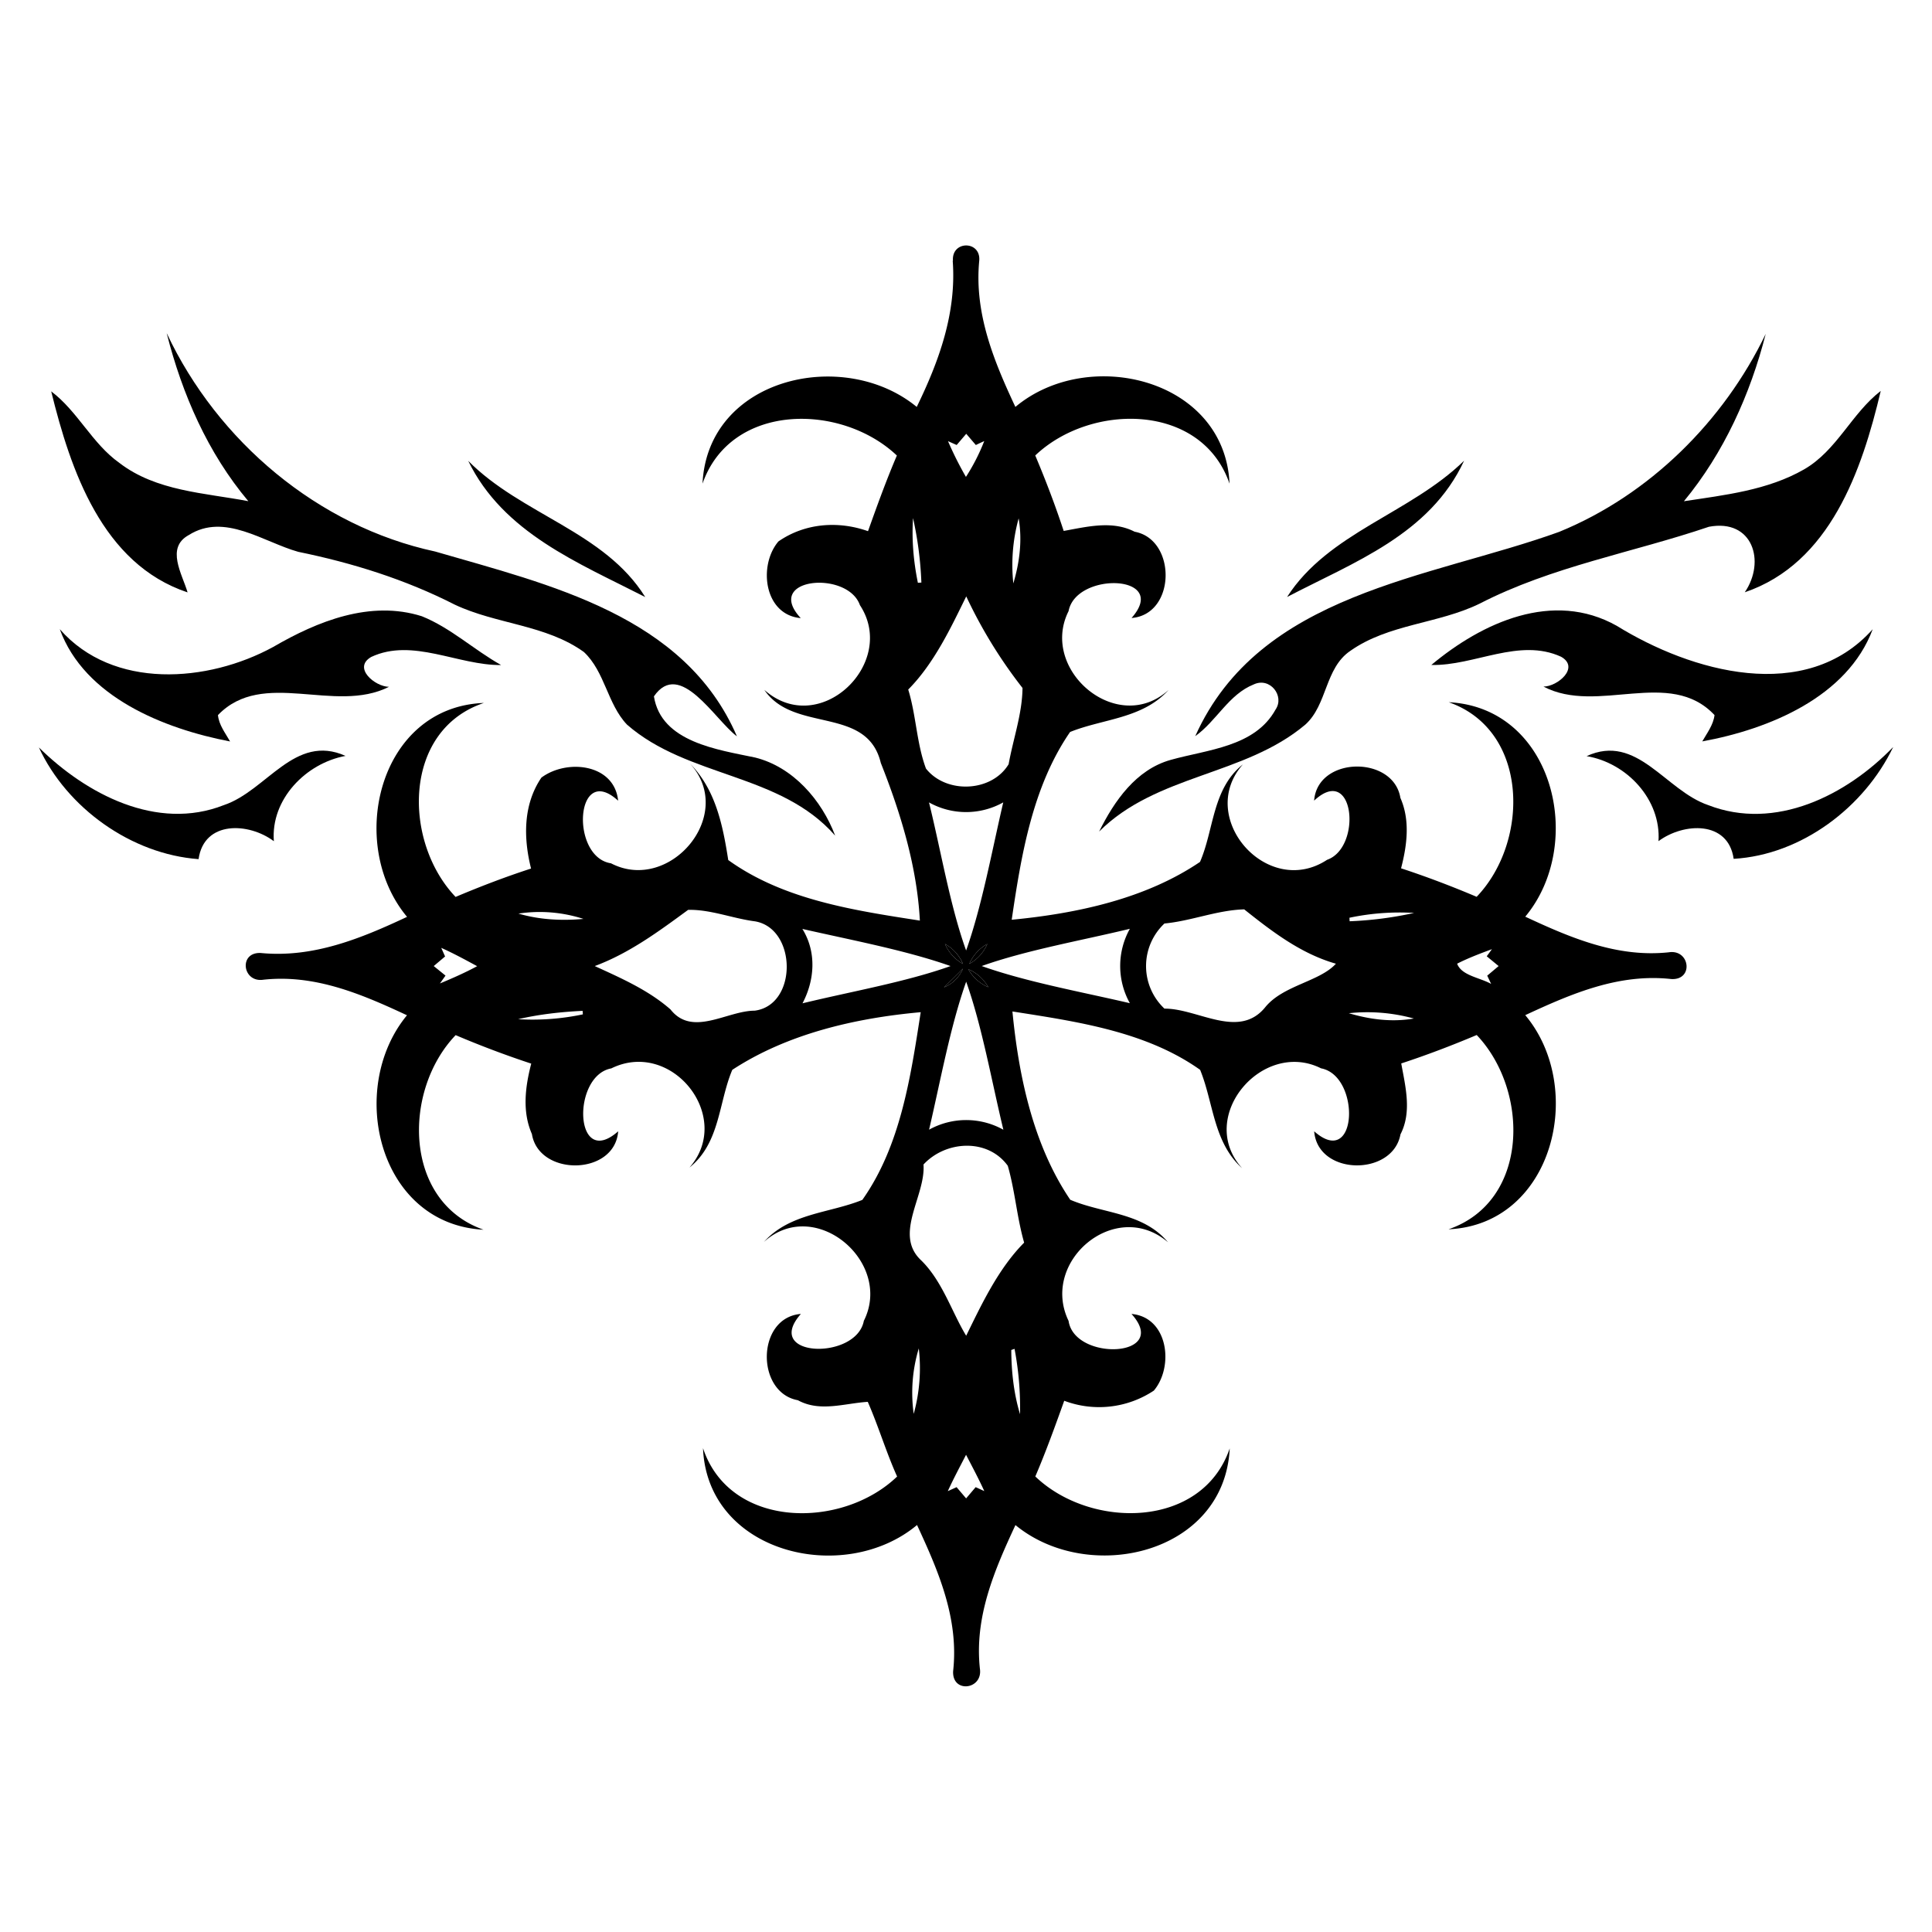
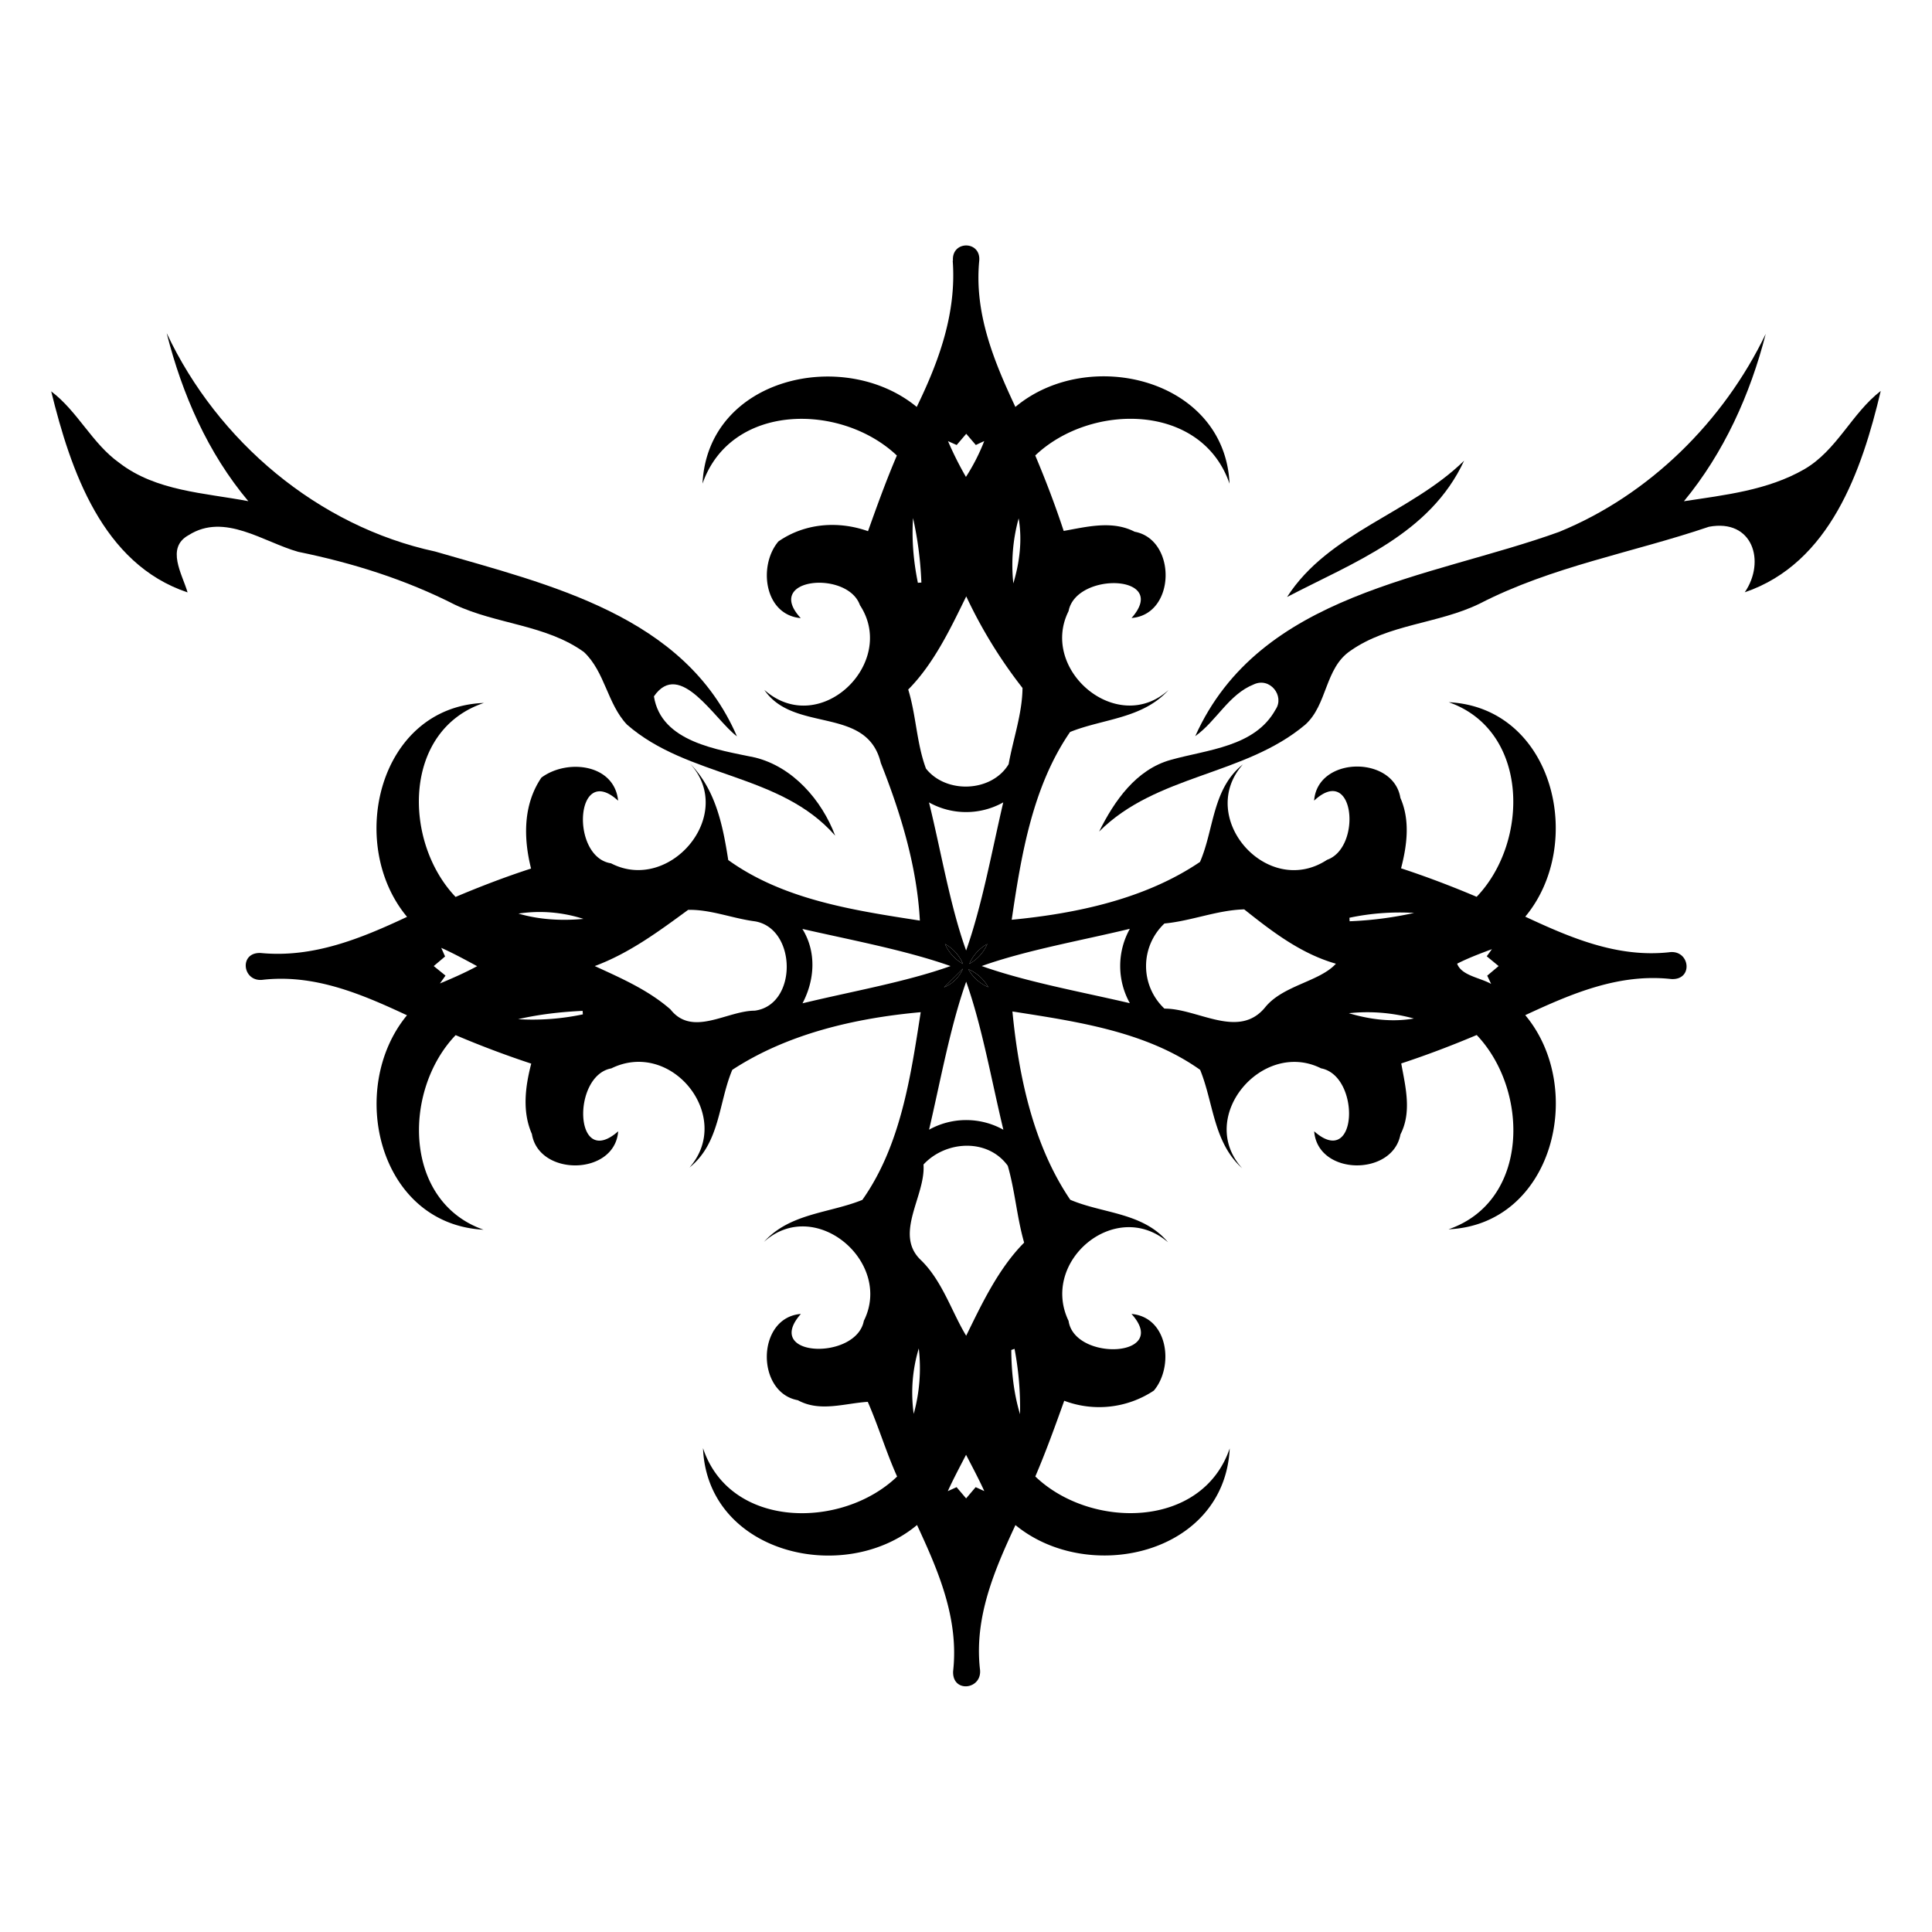
<svg xmlns="http://www.w3.org/2000/svg" t="1759811842773" class="icon" viewBox="0 0 1024 1024" version="1.1" p-id="8461" width="128" height="128">
  <path d="M500.864 500.32c4.288 2.336 7.584 6.08 9.536 10.56a22.016 22.016 0 0 1-9.536-10.56zM513.76 510.88a21.888 21.888 0 0 1 9.536-10.56 22.016 22.016 0 0 1-9.536 10.56zM500.352 523.328c3.36-3.296 6.72-6.592 10.048-9.952a18.464 18.464 0 0 1-10.048 9.952zM513.248 513.696c4.48 1.952 8.192 5.248 10.56 9.536a21.888 21.888 0 0 1-10.56-9.536z" p-id="8462" />
  <path d="M505.088 138.176c-0.8-10.816 14.944-10.752 13.92 0.096-2.656 27.744 7.712 52.992 19.168 77.408 38.72-32.448 111.008-14.848 113.504 40.672-14.784-42.976-73.536-42.944-102.976-14.944 5.536 13.12 10.624 26.464 15.072 40 12.384-2.208 25.728-5.696 37.6 0.416 22.336 4.096 21.984 43.872-1.632 45.728 20.448-23.104-29.376-24.8-33.376-3.648-15.616 31.136 25.856 66.368 52.96 41.824-13.792 15.264-34.656 15.168-52.16 22.24-19.936 28.96-25.92 65.376-30.944 99.52 34.368-3.296 70.88-11.04 99.808-30.656 7.488-17.248 6.432-38.72 22.72-51.68-24.928 28.128 12.96 71.392 44.64 50.56 18.688-6.592 14.464-51.264-6.88-31.36 1.792-23.648 42.08-24.032 45.728-1.44 5.248 11.872 3.52 25.152 0.352 37.312 13.568 4.448 26.912 9.536 40.064 15.104 28.096-29.344 27.808-88.224-14.784-103.136 55.776 2.848 72.672 75.136 40.544 113.664 24.032 11.2 48.736 21.792 76.096 18.88 11.232-1.728 13.28 14.848 1.312 14.176-27.872-3.072-52.928 7.776-77.408 19.136 32.416 38.72 14.848 111.008-40.672 113.504 42.976-14.784 42.912-73.536 14.944-102.976-13.12 5.536-26.464 10.624-40 15.072 2.24 12.384 5.696 25.728-0.416 37.6-4.096 22.336-43.872 21.984-45.728-1.632 23.104 20.448 24.8-29.376 3.648-33.376-31.136-15.616-66.336 25.856-41.824 52.96-15.296-13.76-15.136-34.688-22.272-52.16-28.736-20.416-65.472-25.6-99.488-30.944 3.328 34.368 11.04 70.88 30.656 99.808 17.28 7.392 38.528 6.624 51.808 22.528-27.68-23.808-67.968 10.048-52.704 41.664 3.168 21.664 54.24 19.424 33.344-3.68 19.52 1.728 22.592 27.936 11.84 40.64a52.384 52.384 0 0 1-47.488 5.376c-4.832 13.472-9.696 26.976-15.328 40.128 29.248 28.064 88.416 27.936 103.04-14.88-2.752 56.224-74.848 72.48-113.568 40.64-11.2 24.032-21.792 48.704-18.848 76.064 1.728 11.232-14.848 13.28-14.176 1.312 3.072-27.872-7.776-52.928-19.136-77.408-38.656 32.256-111.168 15.136-113.44-40.736 14.304 43.008 73.728 43.104 102.88 15.04-5.824-12.928-9.856-26.592-15.552-39.584-12.384 0.768-25.344 5.568-37.056-0.864-22.368-4.064-22.016-43.872 1.6-45.728-20.448 23.104 29.376 24.8 33.376 3.648 15.616-31.136-25.888-66.336-52.96-41.824 13.76-15.296 34.656-15.168 52.16-22.272 20.352-28.8 25.632-65.408 30.944-99.488-34.528 3.104-70.528 11.36-99.872 30.56-7.328 17.344-6.432 38.752-22.688 51.776 23.52-26.816-9.376-68.32-41.44-52.544-21.12 3.84-19.68 53.952 3.648 33.344-1.792 23.648-42.08 24.032-45.728 1.44-5.248-11.904-3.52-25.152-0.352-37.312a511.68 511.68 0 0 1-40.064-15.104c-28.128 29.344-27.808 88.224 14.784 103.136-55.84-2.944-72.576-74.944-40.576-113.664-24.032-11.2-48.704-21.792-76.064-18.848-11.232 1.728-13.28-14.848-1.312-14.144 27.744 2.656 52.992-7.712 77.408-19.168-32.256-38.624-15.136-111.264 40.736-113.376-43.2 14.432-42.944 73.536-15.008 102.816 13.12-5.536 26.432-10.656 40-15.04-4.064-16.192-4.256-33.856 5.472-48.192 13.536-10.08 38.688-7.36 40.672 12.224-22.656-20.736-25.568 29.888-3.776 33.184 31.008 16.128 66.592-25.664 41.952-52.768 13.568 13.792 17.344 32.768 20.192 51.04 29.344 21.12 66.72 26.688 101.568 32.096-1.536-28.672-10.144-56.928-20.704-83.552-7.328-30.528-46.08-15.648-61.728-38.72 29.248 25.92 70.848-14.24 50.656-44.928-6.592-18.688-51.264-14.496-31.36 6.88-19.488-1.728-22.624-27.936-11.84-40.64 14.016-9.728 31.712-11.04 47.488-5.44 4.8-13.472 9.664-26.944 15.296-40.096-29.536-27.968-88-28.096-103.008 14.88 2.656-56.192 74.848-72.48 113.536-40.64 11.84-24.32 21.12-49.824 19.072-77.472z m1.92 97.664l-4.544-2.016c2.784 6.464 5.952 12.8 9.504 18.944 3.84-5.952 7.104-12.32 9.696-18.976a143.264 143.264 0 0 0-4.448 2.08l-5.088-5.952-5.088 5.952z m-20.512 73.056l1.856-0.128a191.808 191.808 0 0 0-4.416-34.176c-0.768 11.52 0.256 23.008 2.56 34.304z m53.408-34.144a92.704 92.704 0 0 0-2.816 34.464c3.328-11.2 4.8-22.816 2.816-34.464z m-58.528 90.72c4.224 13.696 4.416 28.48 9.408 41.888 10.656 13.504 34.784 12.608 43.808-2.304 2.4-13.376 7.232-26.816 7.36-40.416a252.864 252.864 0 0 1-29.824-48.544c-7.936 16.16-16.96 35.488-30.72 49.344z m11.008 59.808c6.368 25.792 11.168 54.88 19.68 78.496 8.448-23.776 13.632-52.608 19.68-78.496a40.32 40.32 0 0 1-39.392 0z m-127.648 56.96c-15.552 11.392-31.168 22.976-49.504 29.792 14.016 6.432 28.384 12.704 40.128 22.976 11.648 14.816 29.984 0.672 44.64 0.672 22.88-2.976 22.368-43.68 0.096-47.36-11.84-1.536-23.456-6.336-35.36-6.08z m252.448 7.232a30.976 30.976 0 0 0 0 45.12c17.728-0.128 39.52 16.64 53.568-0.928 9.504-11.488 28.736-13.408 37.312-22.88-18.528-5.28-33.824-17.024-48.608-28.8-14.304 0.384-28 6.144-42.272 7.488z m-342.4-5.248c11.168 3.264 22.912 3.872 34.464 2.816a75.328 75.328 0 0 0-34.464-2.816z m440.448 2.208l0.096 1.856a191.808 191.808 0 0 0 34.176-4.416 128.448 128.448 0 0 0-34.304 2.56z m-289.952 5.92c7.552 12.192 6.592 27.04 0.064 39.424 25.824-6.272 54.816-11.296 78.464-19.744-23.744-8.384-52.704-13.792-78.528-19.68z m95.072 19.68c23.776 8.448 52.608 13.632 78.496 19.68a40.48 40.48 0 0 1 0-39.424c-25.856 6.24-54.816 11.296-78.464 19.712z m-19.488-11.712c1.952 4.48 5.248 8.192 9.536 10.56a21.888 21.888 0 0 0-9.536-10.56z m12.896 10.56a22.016 22.016 0 0 0 9.536-10.56 21.888 21.888 0 0 0-9.536 10.56z m-279.904-8.512l2.048 4.576-6.016 5.088 6.24 5.056-2.944 4.16c6.688-2.784 13.312-5.696 19.712-9.152-6.272-3.392-12.544-6.816-19.072-9.728z m538.464 8.416c2.336 6.368 12.256 7.392 18.016 10.72l-2.08-4.384 6.048-5.088-6.304-5.184 2.752-3.776c-6.24 2.336-12.512 4.672-18.464 7.712z m-271.968 12.544a18.464 18.464 0 0 0 10.048-9.952c-3.328 3.36-6.688 6.656-10.048 9.952z m12.896-9.632c2.336 4.288 6.08 7.584 10.56 9.536a22.016 22.016 0 0 0-10.56-9.536z m-20.864 85.088a40.48 40.48 0 0 1 39.424 0c-6.24-25.856-11.296-54.816-19.712-78.464-8.448 23.776-13.632 52.608-19.68 78.496z m-217.76-58.592a128.64 128.64 0 0 0 34.304-2.56l-0.128-1.856c-11.52 0.544-22.944 1.824-34.176 4.416z m440.288-3.168c11.2 3.328 22.784 4.832 34.464 2.816a92.704 92.704 0 0 0-34.464-2.816z m-225.44 80.192c1.248 16.608-16.064 37.024-1.216 50.816 11.264 11.008 16.384 27.744 23.84 39.936 7.936-16.16 16.928-35.488 30.72-49.344-3.84-13.376-4.832-27.424-8.672-40.736-10.688-14.752-32.96-13.344-44.672-0.672z m-2.496 97.472a80.96 80.96 0 0 0-2.688 34.688 91.2 91.2 0 0 0 2.688-34.688z m49.024 0.832c0.064 11.52 1.312 23.008 4.64 34.048a167.904 167.904 0 0 0-2.912-34.656l-1.728 0.608z m-33.568 74.784l4.576-2.08 5.056 5.952 5.056-5.952 4.576 2.08c-2.976-6.528-6.368-12.864-9.664-19.232-3.296 6.368-6.688 12.704-9.664 19.232z" p-id="8463" />
-   <path d="M88.448 176.768c26.88 57.088 80.064 102.176 142.208 115.552 60.352 17.568 132.256 33.792 159.936 97.952-11.68-8.672-30.208-41.184-44-21.184 3.84 24.32 33.984 28.256 53.632 32.416 20.032 4.96 35.328 22.56 42.432 41.408-29.088-33.28-78.048-30.592-110.368-58.88-10.4-11.008-11.648-27.968-22.784-38.432-20.16-14.528-46.304-14.688-68.384-25.088-26.24-13.376-54.24-22.144-83.04-28.032-18.496-5.184-39.072-20.864-58.016-8.896-12.352 6.72-3.488 20.672-0.64 30.4-45.216-15.072-62.016-64.768-72.288-106.56 14.08 10.592 21.664 27.648 36.128 37.92 19.488 15.008 45.12 15.872 68.352 20.288C110.08 240 96.576 208.928 88.384 176.736zM826.496 281.856c47.712-19.52 87.104-58.56 109.376-104.896-8.224 32.096-22.144 63.008-43.36 88.704 21.664-3.296 44.384-5.792 63.712-16.896 17.408-10.048 25.12-29.6 40.608-41.568-9.952 42.048-26.816 91.328-72.064 106.72 11.2-16.384 4.192-39.104-19.008-34.72-40.448 13.728-83.232 20.992-121.632 40.8-21.984 10.688-48.16 10.688-68.416 24.96-13.6 9.216-12.096 28.544-23.904 39.136-32.288 27.168-78.816 26.24-109.248 56.64 8.032-16.192 19.552-32.864 37.952-37.984 19.392-5.472 44.608-6.816 55.552-26.656 4.96-7.232-2.944-17.376-11.552-13.344-13.28 5.28-19.712 19.392-31.008 27.424 34.176-76.16 124.16-83.456 193.024-108.32zM248.16 244.256c28.128 28.48 72.32 37.504 93.824 72.192-35.36-18.112-75.232-33.984-93.824-72.192zM682.176 316.416c21.92-34.144 65.216-44.256 93.824-72.224-18.144 39.104-58.528 53.792-93.824 72.224z" p-id="8464" />
-   <path d="M144.832 342.88c23.488-13.664 51.488-24.896 78.752-16.256 15.36 6.176 27.648 17.824 42.016 25.856-22.688 0.288-46.944-14.56-68.832-4.288-10.048 5.76 2.048 15.776 9.408 15.84-28.896 14.56-66.752-9.824-90.656 14.976 0.512 5.28 3.936 9.536 6.432 13.984-35.072-6.72-77.184-23.552-90.272-59.52 28.224 32.224 78.496 28.352 113.152 9.408zM758.592 352.48c27.008-22.592 64.512-39.776 98.304-20.8 39.52 24.448 100.128 41.664 135.68 1.824-13.44 35.936-54.976 52.992-90.336 59.456 2.528-4.448 5.856-8.704 6.496-13.952-23.776-25.344-61.888 0-90.656-15.104 7.456 0 19.392-10.08 9.344-15.808-22.272-10.208-45.92 4.896-68.832 4.352zM20.576 396.128c25.088 24.736 62.56 44.576 98.08 30.592 22.688-7.584 37.504-38.176 64.48-26.08-21.056 3.904-39.712 23.04-37.984 45.216-13.312-9.984-37.024-11.072-39.904 9.504-35.712-2.624-69.792-27.136-84.64-59.2zM905.376 426.72c35.616 13.856 73.344-5.216 98.048-30.784-15.264 31.84-48.512 57.152-84.544 59.264-2.912-20.448-26.56-19.232-39.84-9.376 1.408-22.08-16.8-41.504-38.112-45.056 26.752-12.32 41.696 18.208 64.448 25.952z" p-id="8465" />
+   <path d="M88.448 176.768c26.88 57.088 80.064 102.176 142.208 115.552 60.352 17.568 132.256 33.792 159.936 97.952-11.68-8.672-30.208-41.184-44-21.184 3.84 24.32 33.984 28.256 53.632 32.416 20.032 4.96 35.328 22.56 42.432 41.408-29.088-33.28-78.048-30.592-110.368-58.88-10.4-11.008-11.648-27.968-22.784-38.432-20.16-14.528-46.304-14.688-68.384-25.088-26.24-13.376-54.24-22.144-83.04-28.032-18.496-5.184-39.072-20.864-58.016-8.896-12.352 6.72-3.488 20.672-0.64 30.4-45.216-15.072-62.016-64.768-72.288-106.56 14.08 10.592 21.664 27.648 36.128 37.92 19.488 15.008 45.12 15.872 68.352 20.288C110.08 240 96.576 208.928 88.384 176.736zM826.496 281.856c47.712-19.52 87.104-58.56 109.376-104.896-8.224 32.096-22.144 63.008-43.36 88.704 21.664-3.296 44.384-5.792 63.712-16.896 17.408-10.048 25.12-29.6 40.608-41.568-9.952 42.048-26.816 91.328-72.064 106.72 11.2-16.384 4.192-39.104-19.008-34.72-40.448 13.728-83.232 20.992-121.632 40.8-21.984 10.688-48.16 10.688-68.416 24.96-13.6 9.216-12.096 28.544-23.904 39.136-32.288 27.168-78.816 26.24-109.248 56.64 8.032-16.192 19.552-32.864 37.952-37.984 19.392-5.472 44.608-6.816 55.552-26.656 4.96-7.232-2.944-17.376-11.552-13.344-13.28 5.28-19.712 19.392-31.008 27.424 34.176-76.16 124.16-83.456 193.024-108.32zM248.16 244.256zM682.176 316.416c21.92-34.144 65.216-44.256 93.824-72.224-18.144 39.104-58.528 53.792-93.824 72.224z" p-id="8464" />
</svg>